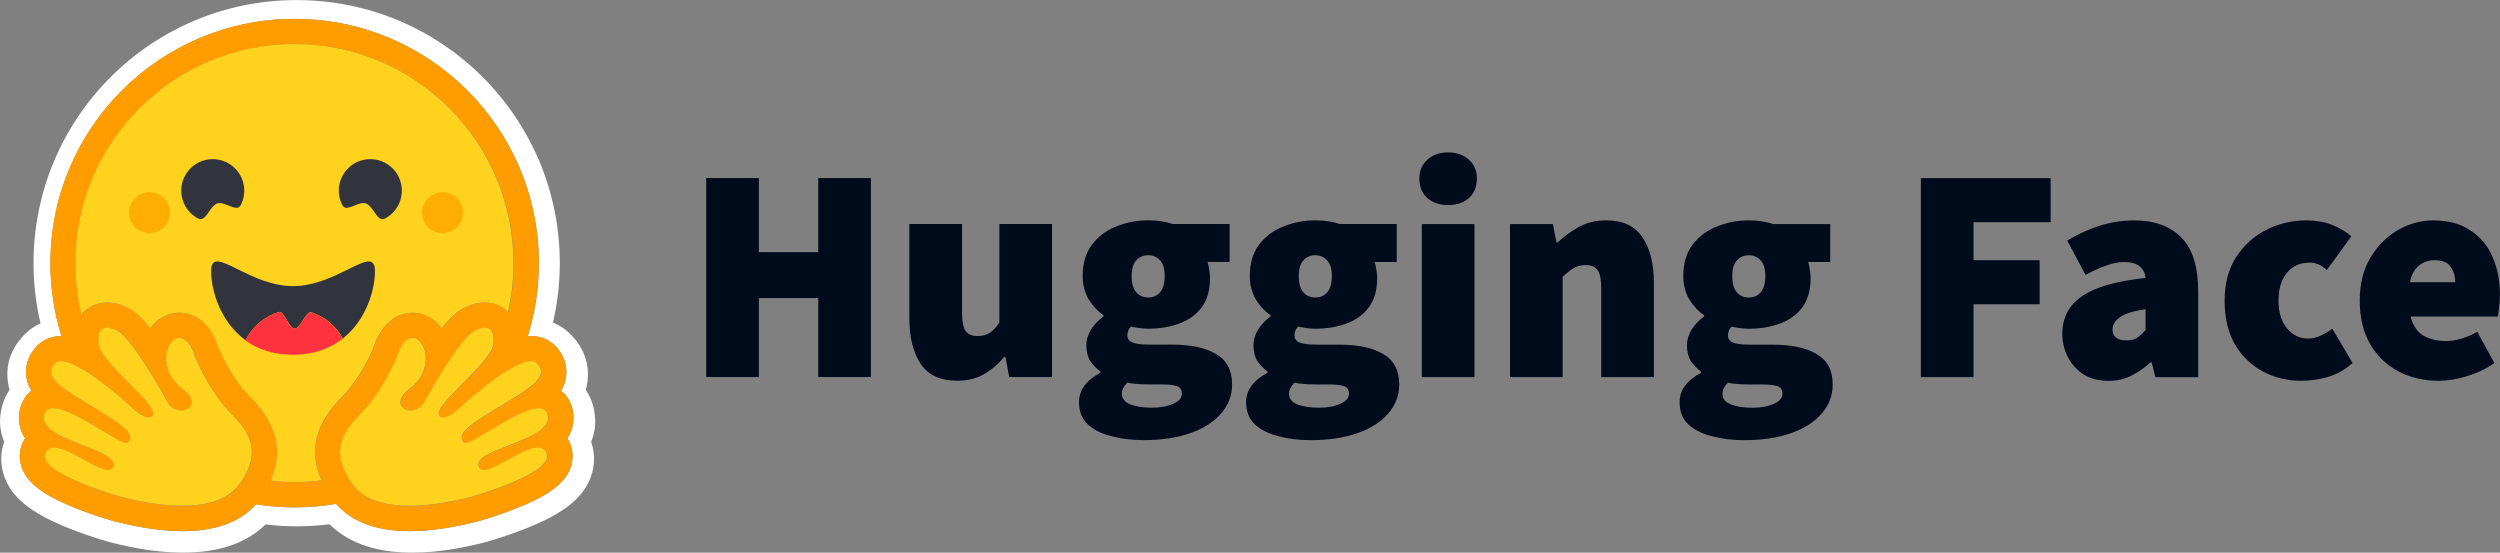
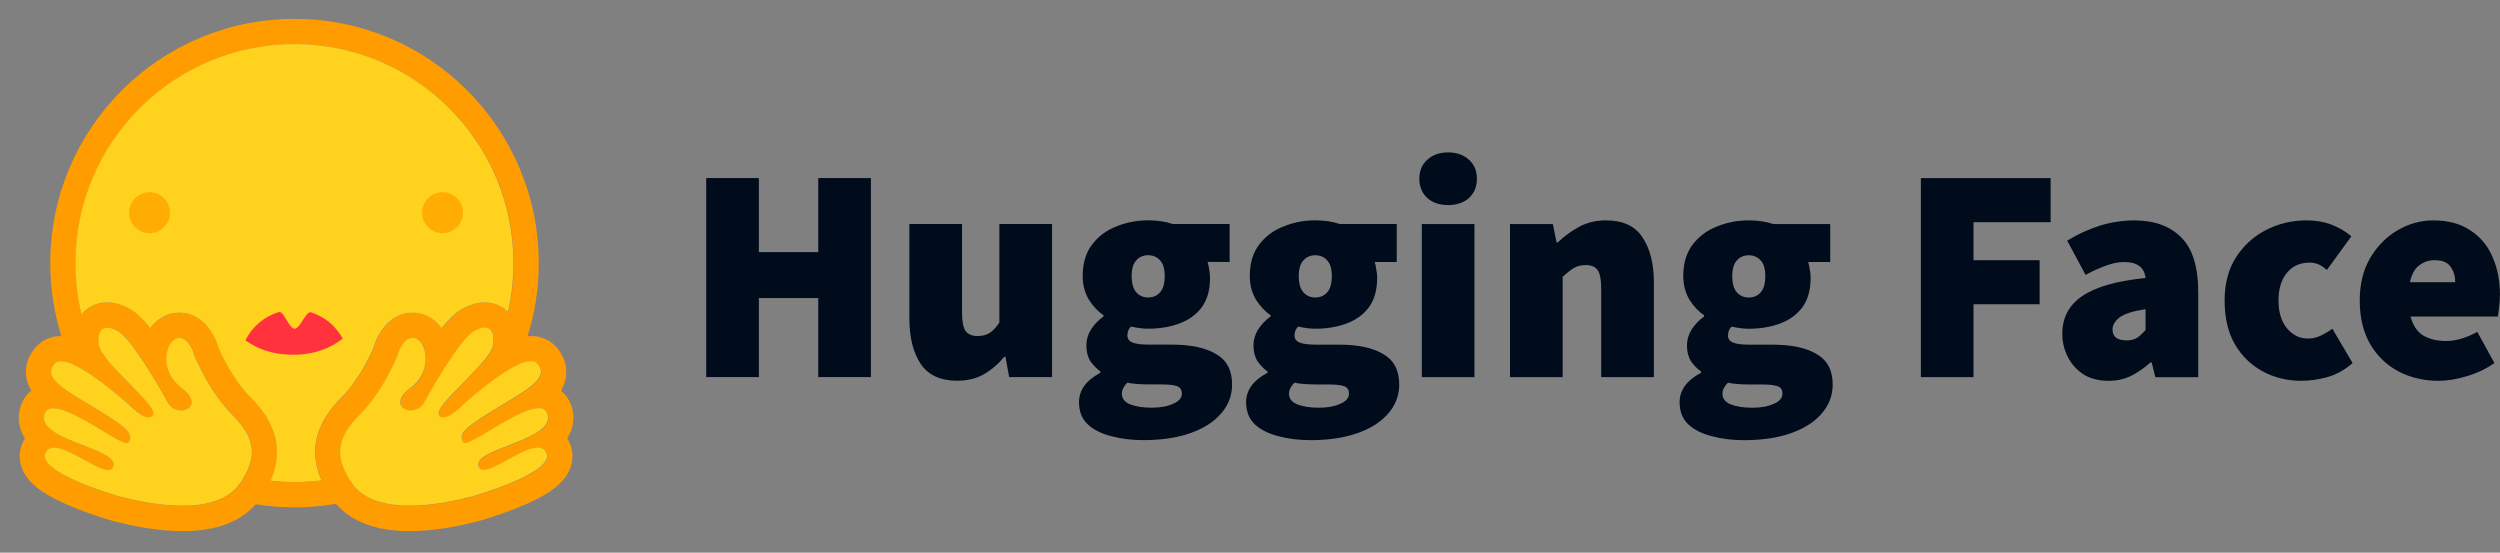
<svg xmlns="http://www.w3.org/2000/svg" viewBox="0.03 0.03 865.07 191.25">
  <rect x="0.03" y="0.03" width="865.07" height="191.25" fill="#808080" stroke="none" />
  <path fill="#000b1b" d="M244.4 130.5V61.64h18.22v25.64h20.55V61.64h18.22v68.86h-18.22v-27.33h-20.55v27.33zm86.82 1.271c-5.791 0-9.993-1.942-12.61-5.826-2.613-3.955-3.919-9.216-3.919-15.78v-32.63h18.22v30.3c0 3.39.424 5.649 1.271 6.779.918 1.13 2.26 1.695 4.026 1.695 1.694 0 3.107-.353 4.237-1.059s2.26-1.907 3.39-3.602v-34.11h18.22v52.96h-14.83l-1.271-6.991h-.424c-2.118 2.542-4.484 4.555-7.097 6.038-2.542 1.483-5.614 2.224-9.216 2.224zm64.42 20.55c-4.025 0-7.733-.459-11.12-1.377-3.389-.848-6.108-2.225-8.156-4.132-1.978-1.906-2.966-4.449-2.966-7.627 0-4.166 2.471-7.556 7.415-10.17v-.424c-1.354-1.001-2.535-2.218-3.496-3.601-.918-1.483-1.377-3.32-1.377-5.509 0-1.836.53-3.637 1.589-5.402 1.13-1.766 2.578-3.284 4.343-4.555v-.424c-1.907-1.271-3.601-3.072-5.084-5.403-1.413-2.401-2.119-5.12-2.119-8.156 0-4.379 1.059-7.98 3.178-10.8 2.189-2.896 5.014-5.014 8.474-6.356 3.461-1.412 7.133-2.119 11.02-2.119 3.107 0 5.932.424 8.474 1.272h19.7v13.14h-7.627c.211.636.388 1.448.529 2.436.212.989.318 2.013.318 3.072 0 4.167-.953 7.557-2.86 10.17-1.907 2.542-4.484 4.414-7.733 5.614-3.249 1.201-6.85 1.801-10.8 1.801-1.765 0-3.743-.247-5.932-.742-.848.777-1.271 1.801-1.271 3.072 0 1.13.565 1.942 1.695 2.437 1.2.494 3.107.741 5.72.741h7.945c6.638 0 11.76 1.095 15.36 3.284 3.672 2.119 5.508 5.614 5.508 10.49 0 3.814-1.271 7.168-3.813 10.06-2.472 2.895-6.003 5.155-10.59 6.779-4.59 1.625-10.03 2.437-16.31 2.437zm1.695-49.36c1.695 0 3.072-.6 4.131-1.801 1.06-1.2 1.589-3.072 1.589-5.614 0-2.472-.529-4.273-1.589-5.403-1.059-1.2-2.436-1.8-4.131-1.8s-3.072.6-4.131 1.8c-1.06 1.13-1.589 2.931-1.589 5.403 0 2.542.529 4.414 1.589 5.614 1.059 1.201 2.436 1.801 4.131 1.801zm1.271 38.14c2.966 0 5.438-.459 7.415-1.377 1.978-.848 2.966-2.013 2.966-3.496 0-1.412-.635-2.295-1.906-2.648-1.201-.353-2.931-.53-5.191-.53h-4.131c-2.119 0-3.743-.07-4.873-.212-1.059-.07-1.977-.211-2.754-.423-1.271 1.271-1.907 2.542-1.907 3.813 0 1.695.953 2.931 2.86 3.708 1.978.777 4.485 1.165 7.521 1.165zm54.86 11.23c-4.026 0-7.733-.459-11.12-1.377-3.39-.848-6.109-2.225-8.157-4.132-1.977-1.906-2.966-4.449-2.966-7.627 0-4.166 2.472-7.556 7.415-10.17v-.424c-1.354-1.001-2.535-2.218-3.495-3.601-.919-1.483-1.378-3.32-1.378-5.509 0-1.836.53-3.637 1.589-5.402 1.13-1.766 2.578-3.284 4.344-4.555v-.424c-1.907-1.271-3.602-3.072-5.085-5.403-1.413-2.401-2.119-5.12-2.119-8.156 0-4.379 1.06-7.98 3.178-10.8 2.189-2.896 5.014-5.014 8.475-6.356 3.46-1.412 7.132-2.119 11.02-2.119 3.108 0 5.933.424 8.475 1.272h19.7v13.14h-7.627c.212.636.388 1.448.53 2.436.211.989.317 2.013.317 3.072 0 4.167-.953 7.557-2.86 10.17-1.906 2.542-4.484 4.414-7.733 5.614-3.248 1.201-6.85 1.801-10.8 1.801-1.765 0-3.742-.247-5.932-.742-.847.777-1.271 1.801-1.271 3.072 0 1.13.565 1.942 1.695 2.437 1.201.494 3.107.741 5.72.741h7.945c6.638 0 11.76 1.095 15.36 3.284 3.672 2.119 5.508 5.614 5.508 10.49 0 3.814-1.271 7.168-3.813 10.06-2.472 2.895-6.003 5.155-10.59 6.779-4.59 1.625-10.03 2.437-16.31 2.437zm1.694-49.36c1.695 0 3.072-.6 4.132-1.801 1.059-1.2 1.589-3.072 1.589-5.614 0-2.472-.53-4.273-1.589-5.403-1.06-1.2-2.437-1.8-4.132-1.8-1.694 0-3.072.6-4.131 1.8-1.059 1.13-1.589 2.931-1.589 5.403 0 2.542.53 4.414 1.589 5.614 1.059 1.201 2.437 1.801 4.131 1.801zm1.272 38.14c2.966 0 5.437-.459 7.415-1.377 1.977-.848 2.966-2.013 2.966-3.496 0-1.412-.636-2.295-1.907-2.648-1.2-.353-2.931-.53-5.191-.53h-4.131c-2.118 0-3.743-.07-4.873-.212-1.059-.07-1.977-.211-2.754-.423-1.271 1.271-1.907 2.542-1.907 3.813 0 1.695.954 2.931 2.861 3.708 1.977.777 4.484 1.165 7.521 1.165zm35.58-10.59v-52.96h18.22v52.96zm9.11-59.53c-2.966 0-5.368-.812-7.204-2.436-1.836-1.695-2.754-3.92-2.754-6.674s.918-4.944 2.754-6.568c1.836-1.695 4.238-2.542 7.204-2.542s5.367.847 7.203 2.542c1.836 1.624 2.754 3.814 2.754 6.568s-.918 4.979-2.754 6.674c-1.836 1.624-4.237 2.436-7.203 2.436zm21.41 59.53v-52.96h14.83l1.271 6.355h.424c2.118-2.048 4.52-3.813 7.203-5.296 2.754-1.554 5.932-2.331 9.534-2.331 5.861 0 10.06 1.978 12.61 5.933 2.613 3.884 3.919 9.11 3.919 15.68v32.63h-18.22v-30.3c0-3.39-.424-5.65-1.271-6.78-.848-1.13-2.189-1.695-4.026-1.695-1.694 0-3.107.353-4.237 1.06-1.13.706-2.401 1.695-3.813 2.966v34.74zm80.93 21.82c-4.025 0-7.733-.459-11.12-1.377-3.389-.848-6.108-2.225-8.156-4.132-1.978-1.906-2.966-4.449-2.966-7.627 0-4.166 2.471-7.556 7.415-10.17v-.424c-1.354-1.001-2.535-2.218-3.496-3.601-.918-1.483-1.377-3.32-1.377-5.509 0-1.836.53-3.637 1.589-5.402 1.13-1.766 2.578-3.284 4.343-4.555v-.424c-1.907-1.271-3.602-3.072-5.085-5.403-1.412-2.401-2.118-5.12-2.118-8.156 0-4.379 1.059-7.98 3.178-10.8 2.189-2.896 5.014-5.014 8.474-6.356 3.461-1.412 7.133-2.119 11.02-2.119 3.107 0 5.932.424 8.474 1.272h19.7v13.14h-7.627c.212.636.389 1.448.53 2.436.212.989.318 2.013.318 3.072 0 4.167-.953 7.557-2.86 10.17-1.907 2.542-4.485 4.414-7.733 5.614-3.249 1.201-6.85 1.801-10.8 1.801-1.766 0-3.743-.247-5.932-.742-.848.777-1.271 1.801-1.271 3.072 0 1.13.565 1.942 1.695 2.437 1.2.494 3.107.741 5.72.741h7.945c6.638 0 11.76 1.095 15.36 3.284 3.672 2.119 5.508 5.614 5.508 10.49 0 3.814-1.271 7.168-3.814 10.06-2.471 2.895-6.002 5.155-10.59 6.779-4.59 1.625-10.03 2.437-16.31 2.437zm1.695-49.36c1.695 0 3.072-.6 4.131-1.801 1.06-1.2 1.589-3.072 1.589-5.614 0-2.472-.529-4.273-1.589-5.403-1.059-1.2-2.436-1.8-4.131-1.8s-3.072.6-4.131 1.8c-1.06 1.13-1.589 2.931-1.589 5.403 0 2.542.529 4.414 1.589 5.614 1.059 1.201 2.436 1.801 4.131 1.801zm1.271 38.14c2.966 0 5.438-.459 7.415-1.377 1.978-.848 2.966-2.013 2.966-3.496 0-1.412-.635-2.295-1.906-2.648-1.201-.353-2.931-.53-5.191-.53h-4.131c-2.119 0-3.743-.07-4.873-.212-1.059-.07-1.978-.211-2.754-.423-1.272 1.271-1.907 2.542-1.907 3.813 0 1.695.953 2.931 2.86 3.708 1.977.777 4.484 1.165 7.521 1.165zm58.27-10.59v-68.86h44.91v15.25h-26.69v13.14h22.88v15.25h-22.88v25.21zm64.84 1.271c-3.319 0-6.179-.741-8.58-2.224-2.292-1.512-4.154-3.592-5.402-6.038-1.272-2.472-1.907-5.156-1.907-8.051 0-5.509 2.26-9.816 6.779-12.92 4.52-3.178 11.86-5.296 22.03-6.356-.424-3.672-2.896-5.508-7.415-5.508-1.907 0-3.92.388-6.038 1.165-2.119.706-4.555 1.801-7.31 3.284l-6.355-11.86c3.743-2.26 7.521-3.99 11.33-5.191 3.877-1.199 7.912-1.806 11.97-1.801 6.921 0 12.32 1.978 16.21 5.933 3.884 3.884 5.826 10.17 5.826 18.86v29.45h-14.83l-1.271-5.085h-.424c-2.119 1.907-4.379 3.461-6.78 4.661-2.33 1.13-4.943 1.695-7.839 1.695zm6.356-13.98c1.483 0 2.719-.318 3.708-.953.988-.706 1.942-1.589 2.86-2.648v-7.204c-4.308.636-7.309 1.589-9.004 2.86-1.624 1.272-2.437 2.649-2.437 4.132 0 2.542 1.625 3.813 4.873 3.813zm60.61 13.98c-5.014 0-9.534-1.095-13.56-3.284s-7.239-5.332-9.64-9.428c-2.331-4.166-3.496-9.18-3.496-15.04 0-5.861 1.307-10.84 3.92-14.94 2.683-4.167 6.179-7.344 10.49-9.534 4.307-2.189 8.968-3.284 13.98-3.284 3.178 0 6.039.495 8.581 1.483 2.613.989 4.908 2.331 6.885 4.026l-8.474 11.65c-1.13-.988-2.154-1.659-3.072-2.012-.912-.353-1.882-.532-2.86-.53-3.39 0-6.038 1.2-7.945 3.602-1.907 2.33-2.86 5.508-2.86 9.533 0 4.026.989 7.239 2.966 9.64 1.977 2.33 4.378 3.496 7.203 3.496 1.483 0 2.931-.318 4.343-.954 1.448-.685 2.831-1.501 4.132-2.436l6.991 11.86c-2.613 2.331-5.508 3.955-8.686 4.873-3.178.847-6.144 1.271-8.898 1.271zm47.39 0c-5.156 0-9.817-1.095-13.98-3.284-4.096-2.189-7.345-5.332-9.746-9.428-2.401-4.166-3.601-9.18-3.601-15.04 0-5.72 1.2-10.63 3.601-14.72 2.472-4.167 5.65-7.38 9.534-9.64s7.98-3.39 12.29-3.39c5.226 0 9.534 1.166 12.92 3.496 3.461 2.26 6.003 5.332 7.627 9.216 1.695 3.884 2.543 8.192 2.543 12.92 0 1.553-.106 3.072-.318 4.555-.141 1.412-.283 2.436-.424 3.072h-30.19c.847 3.178 2.366 5.402 4.555 6.673 2.189 1.201 4.767 1.801 7.733 1.801 3.39 0 6.991-1.059 10.8-3.178l5.932 10.8c-2.825 1.977-6.003 3.496-9.534 4.555s-6.779 1.589-9.745 1.589zm-9.958-34.11h15.68c0-2.048-.53-3.813-1.589-5.296-.989-1.554-2.86-2.331-5.614-2.331-1.978 0-3.743.601-5.297 1.801-1.554 1.201-2.613 3.143-3.178 5.826z" />
-   <path fill="#fff" d="M205.3 140.6c-.537-2.027-1.407-3.95-2.574-5.692.25-.918.44-1.85.568-2.791.828-5.976-1.243-11.45-5.148-15.68-2.115-2.312-4.382-3.838-6.783-4.775 1.576-6.743 2.374-13.64 2.378-20.57 0-3.162-.179-6.26-.479-9.312-.157-1.524-.346-3.045-.567-4.561-.688-4.473-1.708-8.889-3.052-13.21-.881-2.839-1.9-5.634-3.053-8.374-1.729-4.058-3.748-7.986-6.041-11.75-1.505-2.506-3.143-4.93-4.908-7.261-.865-1.177-1.766-2.326-2.704-3.446-2.778-3.377-5.796-6.547-9.033-9.487-1.074-.988-2.179-1.942-3.314-2.861-1.117-.932-2.259-1.834-3.424-2.705-2.345-1.745-4.769-3.383-7.263-4.907-13.78-8.37-29.94-13.17-47.22-13.17-50.29 0-91.05 40.76-91.05 91.05-.001 7.012.811 14 2.421 20.82-2.16.938-4.231 2.399-6.15 4.514-3.904 4.231-5.976 9.683-5.147 15.66.125.95.315 1.89.567 2.814-1.166 1.743-2.036 3.667-2.574 5.694-1.2 4.561-.805 8.674.72 12.28-1.657 4.711-1.243 9.727.916 14.09 1.57 3.185 3.817 5.648 6.586 7.851 3.293 2.617 7.415 4.842 12.39 6.975 5.932 2.53 13.17 4.907 16.46 5.779 8.506 2.203 16.66 3.599 24.93 3.666 11.78.11 21.92-2.66 29.18-9.747 3.567.437 7.157.656 10.75.655 3.797-.008 7.59-.248 11.36-.716 7.244 7.132 17.42 9.927 29.24 9.814 8.265-.065 16.42-1.461 24.9-3.667 3.315-.872 10.55-3.249 16.49-5.778 4.973-2.138 9.094-4.362 12.41-6.976 2.748-2.202 4.993-4.666 6.564-7.851 2.181-4.361 2.574-9.377.938-14.09 1.511-3.603 1.903-7.725.704-12.28zm-8.439 11.97c1.671 3.171 1.778 6.754.303 10.09-2.236 5.058-7.79 9.041-18.58 13.32-6.707 2.661-12.85 4.361-12.9 4.377-8.872 2.301-16.9 3.469-23.84 3.469-11.5 0-20.06-3.173-25.49-9.441-9.179 1.563-18.55 1.616-27.75.157-5.434 6.164-13.94 9.284-25.35 9.284-6.947 0-14.97-1.168-23.84-3.469-.055-.016-6.194-1.716-12.9-4.377-10.79-4.277-16.34-8.258-18.58-13.32-1.475-3.337-1.368-6.92.303-10.09.155-.294.32-.582.497-.859-1.002-1.504-1.673-3.204-1.971-4.986-.298-1.782-.215-3.608.243-5.356.664-2.522 2.036-4.62 3.898-6.127-.897-1.474-1.485-3.114-1.73-4.822-.536-3.714.696-7.423 3.47-10.45 2.159-2.353 5.212-3.648 8.593-3.648h.09c-2.549-8.169-3.841-16.68-3.833-25.24 0-46.67 37.84-84.51 84.51-84.51 46.68 0 84.51 37.84 84.51 84.51.006 8.58-1.295 17.11-3.859 25.3.408-.04.808-.061 1.2-.061 3.38 0 6.434 1.294 8.593 3.647 2.772 3.021 4.007 6.733 3.47 10.45-.245 1.708-.833 3.349-1.73 4.823 1.862 1.506 3.234 3.604 3.898 6.127.457 1.748.54 3.573.242 5.356-.298 1.782-.969 3.481-1.97 4.986.177.274.344.562.497.856z" />
  <path fill="#ff9d00" d="M196.3 151.7c1.001-1.505 1.672-3.204 1.97-4.986.298-1.783.215-3.608-.242-5.356-.664-2.522-2.036-4.62-3.898-6.127.896-1.474 1.485-3.114 1.73-4.822.536-3.714-.696-7.423-3.47-10.45-2.159-2.353-5.213-3.648-8.593-3.648-.393 0-.792.02-1.2.061 2.561-8.188 3.86-16.72 3.852-25.3 0-46.67-37.84-84.51-84.51-84.51s-84.51 37.83-84.51 84.51c-.008 8.557 1.284 17.07 3.833 25.24h-.09c-3.38 0-6.433 1.295-8.592 3.648-2.772 3.021-4.006 6.732-3.47 10.45.245 1.708.833 3.348 1.73 4.822-1.862 1.507-3.234 3.605-3.897 6.128-.458 1.748-.54 3.574-.242 5.357.298 1.782.97 3.482 1.972 4.986-.179.277-.343.565-.497.859-1.67 3.171-1.778 6.754-.303 10.09 2.235 5.057 7.79 9.042 18.58 13.32 6.707 2.661 12.85 4.361 12.9 4.377 8.872 2.301 16.9 3.47 23.84 3.47 11.41 0 19.92-3.12 25.35-9.285 9.196 1.459 18.57 1.406 27.75-.157 5.427 6.268 13.99 9.442 25.49 9.442 6.946 0 14.97-1.169 23.84-3.47.054-.016 6.194-1.716 12.9-4.377 10.79-4.276 16.34-8.261 18.58-13.32 1.475-3.337 1.368-6.92-.303-10.09-.153-.297-.321-.584-.498-.859zM84.7 164.88c-.468.819-.969 1.618-1.503 2.395-1.405 2.057-3.253 3.628-5.397 4.797-4.101 2.235-9.29 3.017-14.56 3.017-8.328 0-16.87-1.949-21.65-3.191-.235-.061-29.33-8.28-25.65-15.28.62-1.176 1.641-1.646 2.925-1.646 5.187 0 14.63 7.724 18.69 7.724.906 0 1.546-.387 1.807-1.328 1.73-6.205-26.29-8.813-23.93-17.8.417-1.59 1.546-2.235 3.135-2.235 6.857-.001 22.25 12.06 25.47 12.06.247 0 .424-.072.52-.224l.042-.069c1.51-2.495.644-4.309-9.708-10.65l-.994-.605c-11.39-6.895-19.39-11.04-14.84-15.99.523-.572 1.264-.825 2.165-.825 1.069 0 2.362.358 3.786.957 6.016 2.537 14.35 9.456 17.84 12.47 1.027.894 1.632 1.44 1.632 1.44s4.41 4.586 7.077 4.586c.614 0 1.134-.241 1.487-.84 1.892-3.188-17.56-17.93-18.66-24.01-.743-4.122.522-6.209 2.863-6.209 1.112 0 2.47.473 3.969 1.424 4.65 2.952 13.63 18.38 16.92 24.38 1.102 2.012 2.983 2.862 4.678 2.862 3.363 0 5.992-3.343.308-7.591-8.543-6.393-5.545-16.84-1.468-17.48.174-.027.35-.041.525-.042 3.708 0 5.344 6.39 5.344 6.39s4.793 12.04 13.03 20.27c7.473 7.469 8.516 13.6 4.163 21.24zm26.63 1.41-.427.051-.729.084c-.383.039-.766.077-1.151.113l-.376.034-.342.029-.487.039c-.179.013-.358.027-.537.038l-.536.036-.118.007-.422.025-.179.009-.5.025-.581.024-.528.018-.352.01h-.178c-.11 0-.219.006-.329.007h-.175c-.11 0-.219 0-.329.006l-.447.005h-.626c-.491 0-.98-.005-1.469-.014l-.396-.009c-.112 0-.225-.006-.337-.009l-.419-.013-.522-.02-.469-.02-.122-.005-.447-.024c-.124-.007-.248-.013-.371-.021l-.289-.017c-.363-.023-.726-.049-1.089-.077l-.38-.03-.48-.041-.561-.052c-.313-.029-.626-.061-.939-.096h-.015c4.57-10.2 2.259-19.72-6.976-28.94-6.056-6.048-10.09-14.98-10.92-16.94-1.692-5.805-6.171-12.26-13.61-12.26-.629.001-1.256.051-1.877.149-3.259.512-6.107 2.388-8.139 5.21-2.195-2.731-4.33-4.902-6.26-6.129-2.91-1.844-5.813-2.78-8.643-2.78-3.53 0-6.687 1.45-8.887 4.08l-.055.067-.124-.521-.005-.022c-.418-1.79-.77-3.596-1.054-5.412 0-.013 0-.025-.006-.037l-.062-.411c-.034-.222-.066-.445-.098-.667-.026-.185-.052-.37-.076-.554s-.05-.369-.072-.554c-.024-.186-.046-.371-.068-.556-.021-.176-.041-.352-.061-.528l-.006-.045c-.09-.812-.168-1.625-.232-2.439l-.035-.471c-.01-.129-.019-.259-.027-.39 0-.03-.004-.061-.006-.089l-.033-.522c-.012-.189-.021-.378-.031-.567-.01-.188-.02-.377-.028-.567l-.02-.495-.006-.15-.015-.458-.011-.388c0-.155-.007-.311-.01-.466l-.008-.489c-.002-.163 0-.325-.004-.488-.005-.164 0-.327 0-.491 0-41.85 33.93-75.78 75.79-75.78 41.86 0 75.79 33.93 75.79 75.78v.979c0 .163-.004.327-.008.489 0 .136-.005.269-.009.405 0 .121-.005.241-.01.358 0 .153-.009.305-.014.458v.013c-.013.332-.027.664-.041.996l-.006.11-.026.496-.024.393c-.056.931-.129 1.862-.218 2.791v.013c-.016.174-.034.349-.053.523-.044.405-.089.81-.134 1.215l-.051.407-.063.478c-.022.175-.046.349-.071.523-.027.195-.056.389-.084.583l-.07.458-.082.52c-.028.173-.056.345-.089.518-.034.172-.06.344-.09.517-.06.344-.122.687-.189 1.03-.133.683-.272 1.364-.419 2.044-.037.169-.075.339-.114.508-2.133-2.073-4.957-3.202-8.073-3.202-2.827 0-5.733.935-8.642 2.78-1.931 1.226-4.064 3.398-6.261 6.129-2.035-2.823-4.883-4.698-8.138-5.211-.621-.097-1.249-.147-1.878-.148-7.439 0-11.92 6.453-13.61 12.26-.839 1.961-4.869 10.89-10.93 16.95-9.228 9.198-11.56 18.68-7.058 28.83zm78.24-20.41-.03.089c-.021.057-.042.114-.065.17-.036.085-.074.168-.114.251-.097.198-.207.39-.328.574-.167.249-.35.487-.549.711-.046.052-.09.103-.142.154-.07.077-.145.152-.219.227-1.347 1.335-3.399 2.504-5.719 3.578-.263.119-.529.238-.799.357l-.268.119c-.179.079-.357.158-.545.235-.183.078-.367.155-.551.231l-.558.231c-1.305.537-2.642 1.048-3.947 1.554l-.557.216-.552.216c-.366.143-.728.286-1.085.429l-.531.214-.521.214-.257.107c-.17.072-.338.142-.504.214-3.838 1.646-6.598 3.321-6.018 5.4.016.059.034.115.054.169.052.154.123.3.211.436.052.082.112.159.179.229.682.708 1.923.596 3.488.034.127-.046.257-.095.388-.147.09-.034.179-.07.269-.106l.135-.057c.358-.152.737-.321 1.125-.506.097-.045.195-.089.293-.141 1.913-.935 4.082-2.196 6.234-3.343.33-.179.661-.35.99-.52.538-.279 1.081-.548 1.629-.805 2.038-.958 3.953-1.638 5.494-1.638.722 0 1.361.148 1.892.488l.089.059c.269.19.503.423.694.691.044.063.09.128.129.195.042.069.082.14.12.212.761 1.444.124 2.941-1.366 4.408-1.431 1.408-3.657 2.789-6.188 4.068-.187.095-.376.19-.566.282-7.531 3.698-17.39 6.483-17.53 6.518-2.628.681-6.386 1.576-10.62 2.245l-.627.097-.102.015c-.96.144-1.923.271-2.888.381l-.089.009c-1.755.2-3.555.345-5.358.406h-.027c-.648.024-1.295.035-1.943.035h-.746c-.988-.014-1.975-.058-2.96-.134-.023 0-.047 0-.071-.005-.352-.027-.705-.06-1.056-.099-.604-.065-1.207-.145-1.808-.239-.234-.039-.484-.08-.725-.122-.11-.02-.219-.04-.328-.062l-.026-.005c-.347-.066-.692-.139-1.036-.218-.199-.045-.399-.09-.596-.143l-.118-.031c-.098-.024-.194-.05-.29-.076l-.053-.014-.309-.089c-.112-.032-.223-.065-.335-.098l-.04-.012-.291-.089c-.11-.034-.219-.07-.328-.105-.09-.03-.179-.061-.269-.09l-.197-.069c-.19-.066-.378-.136-.566-.208l-.178-.069-.147-.059c-.283-.114-.565-.233-.844-.358l-.186-.089-.031-.014c-.066-.031-.131-.062-.197-.09-.129-.062-.257-.126-.384-.191l-.038-.019-.184-.097c-.327-.17-.648-.352-.962-.546l-.172-.105c-.089-.054-.17-.109-.255-.164l-.224-.149c-.081-.054-.162-.109-.241-.166l-.144-.102c-.152-.109-.301-.22-.448-.335-.078-.06-.155-.122-.232-.179-.171-.137-.338-.278-.503-.423l-.007-.006c-.161-.139-.318-.283-.471-.43l-.008-.01c-.08-.076-.158-.152-.236-.231-.077-.079-.155-.157-.23-.236-.076-.08-.152-.161-.226-.244-.072-.078-.142-.157-.212-.237l-.024-.027c-.361-.419-.699-.858-1.012-1.315l-.124-.183c-.082-.121-.163-.243-.243-.365l-.236-.363c-.116-.177-.229-.356-.339-.536-.079-.128-.157-.256-.234-.385-.065-.11-.13-.219-.192-.327-.035-.059-.068-.119-.101-.179-.033-.062-.072-.125-.107-.188l-.056-.099c-.019-.033-.025-.043-.035-.065-.068-.119-.134-.24-.198-.363-.029-.053-.058-.107-.089-.16l-.09-.172-.089-.171-.172-.347c-.028-.057-.055-.114-.082-.171-.059-.123-.115-.244-.171-.365-.022-.049-.045-.098-.065-.147-.077-.167-.15-.336-.219-.507-.047-.113-.09-.225-.136-.337-.129-.33-.25-.663-.361-1-.033-.1-.066-.199-.095-.299-.072-.227-.137-.456-.195-.687-.071-.269-.134-.541-.187-.814-.034-.161-.064-.323-.089-.486-.027-.161-.05-.322-.069-.482-.041-.319-.07-.639-.087-.96 0-.053-.005-.107-.006-.16-.005-.106-.008-.212-.009-.318-.056-4.272 2.107-8.381 6.73-13 8.234-8.227 13.03-20.27 13.03-20.27s.129-.505.398-1.231c.09-.241.184-.481.283-.718.113-.268.234-.533.364-.793l.038-.076c.167-.332.348-.655.545-.97.045-.073.089-.146.141-.218.146-.218.301-.429.464-.634.126-.157.26-.309.401-.453.478-.492 1.023-.894 1.64-1.109l.078-.025c.052-.017.103-.033.156-.048.062-.016.124-.031.186-.044l.028-.005c.131-.026.262-.044.395-.053h.012c.069 0 .138-.007.209-.007.177.001.353.015.528.042.742.117 1.449.559 2.057 1.241l.082.096c.198.232.378.48.538.74.12.193.233.396.34.609.043.09.084.172.125.26.02.045.04.089.059.135.04.089.077.179.114.273.209.536.371 1.089.485 1.653.121.609.191 1.227.211 1.848.007.273.007.549 0 .829-.005.106-.01.213-.018.32-.082 1.189-.341 2.359-.769 3.472-.043.11-.09.222-.134.334-.215.514-.465 1.012-.747 1.492-.161.274-.335.546-.521.816l-.114.162c-.441.616-.933 1.194-1.471 1.728-.53.531-1.098 1.022-1.699 1.471-.603.445-1.168.939-1.69 1.476-1.503 1.578-1.853 2.969-1.515 4.024.04.119.087.236.141.349.125.245.287.47.481.666l.053.053c.055.053.113.104.172.153l.06.049c.146.112.3.212.461.299.046.025.089.05.142.074.221.11.452.198.69.265l.066.017.089.024.078.019.083.018.083.017.079.013c.059.011.119.02.178.028l.058.008.103.011.064.006.106.008h.061l.11.005h.347l.099-.005.114-.007.139-.013.13-.016c.029 0 .059-.008.089-.013.458-.067.904-.196 1.326-.384.09-.038.179-.08.261-.124.176-.088.347-.187.511-.296.229-.15.445-.319.648-.503l.141-.134c.022-.022.045-.043.066-.066.138-.138.268-.284.389-.437.214-.27.404-.557.569-.859 1.957-3.558 4.008-7.064 6.151-10.51l.294-.471.297-.472c.149-.238.298-.474.447-.707l.151-.235.301-.469c.404-.625.809-1.243 1.217-1.855l.305-.456c.612-.906 1.223-1.788 1.827-2.627l.302-.414c.657-.908 1.342-1.795 2.053-2.661l.283-.338c.046-.057.089-.112.14-.167l.277-.321c.046-.053.09-.105.138-.156l.268-.303.135-.146c.13-.141.262-.28.396-.418.09-.089.173-.179.26-.262.507-.519 1.066-.984 1.669-1.387l.139-.089.141-.09c.09-.056.181-.11.274-.161 2.364-1.341 4.322-1.44 5.448-.314.683.683 1.06 1.814 1.04 3.387 0 .07 0 .139-.006.211v.078c0 .071-.006.144-.011.217 0 .089-.011.179-.02.268-.009.09-.013.158-.022.237 0 .023-.005.046-.008.069-.007.07-.016.141-.025.211 0 .022 0 .043-.009.065-.01.095-.024.19-.041.284-.011.087-.025.174-.042.261-.007.05-.017.099-.025.149-.026.142-.06.283-.101.421-.077.258-.171.511-.282.757-.048.107-.099.214-.151.319-.108.217-.23.439-.364.669-.067.113-.136.23-.21.347l-.112.178c-.114.179-.233.36-.357.543s-.257.37-.4.559c-.185.252-.38.509-.586.769l-.156.197c-.441.549-.893 1.089-1.355 1.62l-.367.415-.187.21c-.255.285-.511.568-.769.849l-.198.214c-.131.142-.268.286-.399.429-.134.145-.27.289-.406.433l-.412.434-.417.435c-.139.145-.279.292-.42.437l-.849.875c-4.055 4.159-8.328 8.304-9.774 10.89-.096.169-.183.342-.262.519-.205.47-.291.872-.233 1.197.019.107.057.21.112.303.082.141.181.271.295.387.053.052.108.101.168.145.297.212.657.321 1.022.31h.114l.117-.008.118-.014.097-.014c.013-.001.026-.004.039-.007l.089-.017.024-.006.098-.021.14-.036.125-.037c.082-.025.164-.053.248-.084.181-.064.358-.138.531-.221.044-.021.089-.041.132-.064l.133-.066c.174-.088.347-.183.521-.286.139-.082.277-.166.415-.255l.134-.089c.044-.028.089-.057.133-.09l.133-.089.07-.049.192-.134c.179-.124.346-.251.516-.38l.015-.011.268-.208c.367-.29.716-.582 1.031-.857l.21-.185.02-.018.109-.097c.258-.231.488-.447.68-.626l.078-.076.189-.179.113-.11.039-.04.011-.011c.096-.096.096-.096.192-.193l.008-.008.036-.032c.011-.012.026-.024.043-.039l.014-.013.038-.034.203-.179.114-.103c.056-.048.117-.103.179-.162l.137-.12c.024-.02.048-.043.073-.065l.143-.125.211-.184.111-.097c.435-.379.965-.836 1.572-1.351l.249-.21.412-.345.42-.352c.55-.456 1.142-.941 1.768-1.445l.411-.33c.35-.278.71-.563 1.074-.849.146-.115.295-.23.447-.344.373-.288.748-.575 1.124-.858.858-.648 1.743-1.297 2.638-1.93l.385-.267c.268-.186.536-.371.805-.552l.243-.165c.481-.324.966-.641 1.455-.951l.243-.153.241-.15c.241-.149.482-.297.72-.44l.239-.142.479-.279c.157-.091.313-.18.469-.268l.094-.053.372-.203c.154-.084.309-.165.462-.244l.23-.118.222-.113c.508-.255 1.025-.491 1.551-.707.072-.03.143-.059.214-.09.141-.059.281-.113.42-.161.139-.047.276-.096.411-.144.123-.041.242-.079.358-.115l.039-.012c.062-.019.124-.037.186-.053l.018-.005c.126-.036.252-.069.379-.099h.01c.187-.045.369-.083.547-.113.061-.01.121-.02.179-.028.173-.026.347-.044.521-.056.11-.008.221-.011.331-.011h.084c.112 0 .22.007.327.018.049 0 .098.009.146.016h.02c.048.005.097.013.144.023s.095.017.141.028h.016c.046.01.089.023.137.036.382.103.733.297 1.024.565l.026.026.051.05.05.053c.401.422.733.905.983 1.431l.039.089c.085.2.152.407.199.619.13.591.095 1.207-.102 1.779-.085.249-.189.491-.312.723l-.082.148c-.312.523-.68 1.01-1.099 1.452l-.09.095c-.197.209-.402.412-.613.607-.067.063-.136.126-.206.189l-.106.096c-.22.195-.445.385-.673.571-.04.032-.081.064-.12.098-.159.128-.323.258-.493.388-.586.448-1.183.88-1.791 1.297-.358.245-.728.492-1.11.743-.712.467-1.429.924-2.153 1.372-.209.129-.419.26-.633.39-1.967 1.21-4.148 2.504-6.474 3.911l-.602.366c-.659.402-1.281.786-1.866 1.151l-.295.186-.558.358c-.221.14-.436.278-.645.414-.158.101-.312.201-.463.3l-.298.196c-.145.095-.289.19-.433.287l-.14.089c-.148.099-.292.196-.432.292l-.229.156-.269.187-.248.173c-.392.275-.779.556-1.163.842l-.134.102c-.151.114-.297.228-.438.339l-.184.147c-.31.249-.591.488-.845.716l-.124.114c-.071.065-.141.13-.207.194-.047.044-.09.089-.137.133l-.065.064c-.143.143-.282.29-.417.441l-.066.076c-.147.17-.275.333-.388.492l-.05.072c-.13.19-.245.391-.343.6l-.034.073-.021.051-.017.044-.023.061c-.007.021-.021.058-.029.09-.041.119-.071.242-.091.367l-.01.067-.008.061-.005.059v.314c0 .026 0 .053.006.08.001.016.003.032.005.048 0 .026.007.052.01.079l.019.11v.005c.007.035.014.07.023.105s.018.074.029.111c.032.113.071.225.116.334 0 .008.007.017.01.025.012.027.023.055.036.082.049.114.104.225.164.334l.063.113.066.114.069.114c.012.019.025.036.04.053l.023.024.024.022.027.021c.018.013.037.024.057.035.02.009.042.019.064.027.024.008.048.015.072.021.577.13 1.763-.348 3.338-1.18l.283-.15.479-.261.235-.13c.166-.09.337-.19.51-.289l.317-.179c2.083-1.199 4.572-2.74 7.144-4.244.24-.141.482-.281.724-.421l.486-.31c.243-.14.485-.278.728-.414 1.034-.588 2.082-1.153 3.141-1.694l.475-.241c.316-.156.629-.308.938-.456.599-.284 1.204-.553 1.815-.808l.335-.136.041-.016c1.774-.703 3.383-1.138 4.685-1.138.282-.002.563.021.841.069h.008c.09.016.171.034.253.055h.015c.12.029.238.066.352.112.091.033.179.072.264.118.373.189.692.468.93.812.02.029.039.059.057.09.088.134.164.275.226.423.037.085.071.173.103.268.032.096.06.188.089.287.212.758.191 1.56-.06 2.306z" />
-   <path fill="#ffd21e" fill-rule="evenodd" d="M177.7 91.54v-.49c0-41.85-33.92-75.78-75.78-75.78-41.85 0-75.79 33.93-75.79 75.78l-.001.164c-.001.109-.002.217 0 .326.005.163.006.326.005.489l.006.36.002.13.005.178c.002.096.005.191.005.287l.01.389.016.457.005.15.02.473v.022l.028.553v.014c.01.189.02.378.032.566.01.175.021.349.033.523l.003.031c.009.149.019.299.03.448l.003.039c.01.144.021.289.033.432l.002.028.02.25c.06.721.13 1.442.21 2.161l.005.045.06.528.069.556c.046.37.096.739.148 1.108.031.223.064.445.097.667l.005.027c.075.502.155 1.004.242 1.504.249 1.451.541 2.895.876 4.329l.005.023.032.135c.03.128.06.256.092.385l.055-.067c2.2-2.63 5.356-4.08 8.887-4.08 2.83 0 5.734.935 8.643 2.78 1.93 1.226 4.064 3.398 6.26 6.129 2.032-2.823 4.88-4.698 8.138-5.21.622-.098 1.25-.148 1.878-.149 7.437 0 11.92 6.454 13.61 12.26.835 1.962 4.865 10.89 10.94 16.94 9.235 9.227 11.55 18.75 6.976 28.94h.015c.312.034.625.066.939.095.187.018.374.036.561.052l.066.006c.137.013.275.025.413.035l.38.031c.362.028.725.053 1.09.077l.288.017.229.013.143.008.446.024.122.005.47.02.521.02.42.012.07.003c.088.003.178.007.267.007l.095.002c.59.014 1.179.021 1.769.021h.626l.448-.005c.11-.006.219-.006.329-.006h.174l.151-.003c.059-.002.119-.004.178-.004h.179l.351-.01.528-.018.582-.025c.167-.007.333-.015.5-.024l.179-.01.265-.015.157-.009.117-.007.537-.036c.179-.011.358-.025.537-.039l.486-.038.343-.029.375-.034c.385-.036.769-.074 1.151-.114.244-.027.486-.054.729-.083l.427-.051c-4.499-10.15-2.17-19.63 7.028-28.82 6.062-6.057 10.09-14.99 10.93-16.95 1.693-5.805 6.168-12.26 13.61-12.26.629.001 1.257.05 1.878.149 3.255.512 6.104 2.388 8.139 5.21 2.197-2.731 4.33-4.903 6.26-6.129 2.909-1.845 5.815-2.78 8.642-2.78 3.116 0 5.941 1.13 8.074 3.202.117-.522.23-1.044.338-1.568.066-.327.131-.655.195-.984.078-.404.152-.81.22-1.216.018-.11.037-.22.058-.331.033-.173.062-.344.089-.518l.011-.066.071-.453.07-.459.001-.005c.028-.192.057-.385.083-.578.021-.146.041-.292.06-.439l.012-.084.062-.478.051-.407c.031-.268.061-.536.09-.805.013-.107.024-.215.035-.323l.01-.087c.019-.179.036-.357.052-.536l.04-.416c.083-.922.15-1.844.202-2.768v-.006l.027-.49.005-.11.02-.465c.008-.175.015-.352.021-.531v-.013l.005-.129c.005-.11.009-.22.009-.329l.002-.045c.004-.102.008-.208.008-.313l.003-.09c.003-.105.006-.209.006-.314l.002-.089c.003-.134.006-.267.006-.401zm-94.57 75.71c6.001-8.802 5.576-15.41-2.659-23.64s-13.03-20.27-13.03-20.27-1.789-6.992-5.869-6.349c-4.08.642-7.073 11.09 1.469 17.48 8.542 6.395-1.699 10.73-4.987 4.73-3.289-6.002-12.26-21.43-16.92-24.38-4.654-2.951-7.927-1.297-6.83 4.785.545 3.019 5.613 8.171 10.35 12.98 4.804 4.885 9.265 9.42 8.312 11.02-1.893 3.188-8.56-3.745-8.56-3.745s-20.88-19-25.42-14.05c-4.189 4.563 2.271 8.442 12.23 14.42.847.509 1.719 1.033 2.612 1.573 11.39 6.896 12.28 8.715 10.66 11.32-.597.964-4.41-1.325-9.1-4.141-7.995-4.8-18.54-11.13-20.03-5.464-1.289 4.903 6.467 7.907 13.5 10.63 5.86 2.27 11.22 4.346 10.43 7.164-.817 2.921-5.246.485-10.09-2.179-5.435-2.991-11.39-6.268-13.34-2.57-3.684 6.99 25.41 15.22 25.65 15.28 9.4 2.438 33.27 7.604 41.62-4.623zm38.66 0c-6.002-8.802-5.576-15.41 2.659-23.64s13.03-20.27 13.03-20.27 1.788-6.992 5.868-6.349c4.08.642 7.074 11.09-1.469 17.48s1.699 10.73 4.988 4.73c3.288-6.002 12.26-21.43 16.91-24.38s7.928-1.297 6.831 4.785c-.545 3.019-5.613 8.172-10.35 12.99-4.803 4.884-9.264 9.419-8.311 11.02 1.892 3.188 8.565-3.749 8.565-3.749s20.88-19 25.42-14.05c4.189 4.563-2.272 8.443-12.23 14.42-.847.508-1.718 1.031-2.611 1.572-11.39 6.895-12.28 8.715-10.66 11.32.597.964 4.41-1.325 9.099-4.14 7.996-4.8 18.54-11.13 20.03-5.465 1.289 4.903-6.467 7.908-13.5 10.63-5.86 2.27-11.22 4.345-10.43 7.164.817 2.921 5.244.484 10.08-2.18 5.435-2.991 11.39-6.269 13.34-2.57 3.684 6.995-25.41 15.22-25.65 15.28-9.4 2.445-33.27 7.611-41.61-4.616z" clip-rule="evenodd" />
-   <path fill="#32343d" fill-rule="evenodd" d="M126.6 70.42c1.181.418 2.06 1.691 2.896 2.901 1.13 1.637 2.182 3.159 3.796 2.301 1.905-1.012 3.466-2.566 4.487-4.466 1.021-1.9 1.455-4.059 1.248-6.206-.154-1.605-.662-3.156-1.488-4.541-.826-1.385-1.949-2.57-3.287-3.469-1.339-.899-2.861-1.489-4.455-1.729-1.595-.24-3.223-.123-4.767.342-2.065.622-3.899 1.842-5.271 3.506-1.371 1.664-2.219 3.697-2.436 5.842-.216 2.146.209 4.308 1.221 6.212.748 1.407 2.408.744 4.16.043 1.374-.549 2.804-1.121 3.896-.736zm-51.38.001c-1.181.418-2.061 1.691-2.897 2.901-1.13 1.636-2.182 3.159-3.796 2.301-1.423-.757-2.66-1.821-3.623-3.114s-1.627-2.783-1.945-4.364c-.318-1.58-.282-3.212.106-4.776.389-1.565 1.119-3.024 2.138-4.273 1.021-1.248 2.305-2.254 3.761-2.947s3.048-1.053 4.66-1.057c1.612-.004 3.205.35 4.664 1.036 1.459.686 2.748 1.687 3.774 2.93 1.372 1.664 2.22 3.697 2.437 5.843.216 2.146-.209 4.308-1.222 6.212-.75 1.407-2.41.743-4.162.042-1.373-.549-2.803-1.121-3.895-.735zm43.43 46.75c8.143-6.416 11.13-16.89 11.13-23.34 0-5.1-3.432-3.495-8.925-.776l-.309.154c-5.043 2.497-11.76 5.821-19.12 5.821-7.369 0-14.08-3.325-19.12-5.822-5.671-2.809-9.228-4.571-9.228.624 0 6.655 3.182 17.58 11.92 23.93 1.152-2.34 2.774-4.417 4.766-6.101 1.991-1.684 4.309-2.938 6.808-3.685.872-.26 1.77 1.241 2.69 2.777.887 1.483 1.793 2.999 2.716 2.999.982 0 1.948-1.494 2.891-2.953.985-1.524 1.945-3.01 2.874-2.713 4.676 1.501 8.587 4.756 10.91 9.082z" clip-rule="evenodd" />
+   <path fill="#ffd21e" fill-rule="evenodd" d="M177.7 91.54v-.49c0-41.85-33.92-75.78-75.78-75.78-41.85 0-75.79 33.93-75.79 75.78l-.001.164c-.001.109-.002.217 0 .326.005.163.006.326.005.489l.006.36.002.13.005.178c.002.096.005.191.005.287l.01.389.016.457.005.15.02.473v.022l.028.553v.014c.01.189.02.378.032.566.01.175.021.349.033.523l.003.031c.009.149.019.299.03.448l.003.039c.01.144.021.289.033.432l.002.028.02.25c.06.721.13 1.442.21 2.161l.005.045.06.528.069.556c.046.37.096.739.148 1.108.031.223.064.445.097.667l.005.027c.075.502.155 1.004.242 1.504.249 1.451.541 2.895.876 4.329l.005.023.032.135c.03.128.06.256.092.385l.055-.067c2.2-2.63 5.356-4.08 8.887-4.08 2.83 0 5.734.935 8.643 2.78 1.93 1.226 4.064 3.398 6.26 6.129 2.032-2.823 4.88-4.698 8.138-5.21.622-.098 1.25-.148 1.878-.149 7.437 0 11.92 6.454 13.61 12.26.835 1.962 4.865 10.89 10.94 16.94 9.235 9.227 11.55 18.75 6.976 28.94h.015c.312.034.625.066.939.095.187.018.374.036.561.052l.066.006c.137.013.275.025.413.035l.38.031c.362.028.725.053 1.09.077l.288.017.229.013.143.008.446.024.122.005.47.02.521.02.42.012.07.003c.088.003.178.007.267.007l.095.002c.59.014 1.179.021 1.769.021h.626l.448-.005c.11-.006.219-.006.329-.006h.174l.151-.003c.059-.002.119-.004.178-.004h.179l.351-.01.528-.018.582-.025c.167-.007.333-.015.5-.024l.179-.01.265-.015.157-.009.117-.007.537-.036c.179-.011.358-.025.537-.039l.486-.038.343-.029.375-.034c.385-.036.769-.074 1.151-.114.244-.027.486-.054.729-.083l.427-.051c-4.499-10.15-2.17-19.63 7.028-28.82 6.062-6.057 10.09-14.99 10.93-16.95 1.693-5.805 6.168-12.26 13.61-12.26.629.001 1.257.05 1.878.149 3.255.512 6.104 2.388 8.139 5.21 2.197-2.731 4.33-4.903 6.26-6.129 2.909-1.845 5.815-2.78 8.642-2.78 3.116 0 5.941 1.13 8.074 3.202.117-.522.23-1.044.338-1.568.066-.327.131-.655.195-.984.078-.404.152-.81.22-1.216.018-.11.037-.22.058-.331.033-.173.062-.344.089-.518l.011-.066.071-.453.07-.459.001-.005c.028-.192.057-.385.083-.578.021-.146.041-.292.06-.439l.012-.084.062-.478.051-.407c.031-.268.061-.536.09-.805.013-.107.024-.215.035-.323l.01-.087c.019-.179.036-.357.052-.536l.04-.416c.083-.922.15-1.844.202-2.768v-.006l.027-.49.005-.11.02-.465c.008-.175.015-.352.021-.531v-.013l.005-.129c.005-.11.009-.22.009-.329l.002-.045c.004-.102.008-.208.008-.313l.003-.09c.003-.105.006-.209.006-.314l.002-.089c.003-.134.006-.267.006-.401zm-94.57 75.71c6.001-8.802 5.576-15.41-2.659-23.64s-13.03-20.27-13.03-20.27-1.789-6.992-5.869-6.349c-4.08.642-7.073 11.09 1.469 17.48 8.542 6.395-1.699 10.73-4.987 4.73-3.289-6.002-12.26-21.43-16.92-24.38-4.654-2.951-7.927-1.297-6.83 4.785.545 3.019 5.613 8.171 10.35 12.98 4.804 4.885 9.265 9.42 8.312 11.02-1.893 3.188-8.56-3.745-8.56-3.745s-20.88-19-25.42-14.05c-4.189 4.563 2.271 8.442 12.23 14.42.847.509 1.719 1.033 2.612 1.573 11.39 6.896 12.28 8.715 10.66 11.32-.597.964-4.41-1.325-9.1-4.141-7.995-4.8-18.54-11.13-20.03-5.464-1.289 4.903 6.467 7.907 13.5 10.63 5.86 2.27 11.22 4.346 10.43 7.164-.817 2.921-5.246.485-10.09-2.179-5.435-2.991-11.39-6.268-13.34-2.57-3.684 6.99 25.41 15.22 25.65 15.28 9.4 2.438 33.27 7.604 41.62-4.623m38.66 0c-6.002-8.802-5.576-15.41 2.659-23.64s13.03-20.27 13.03-20.27 1.788-6.992 5.868-6.349c4.08.642 7.074 11.09-1.469 17.48s1.699 10.73 4.988 4.73c3.288-6.002 12.26-21.43 16.91-24.38s7.928-1.297 6.831 4.785c-.545 3.019-5.613 8.172-10.35 12.99-4.803 4.884-9.264 9.419-8.311 11.02 1.892 3.188 8.565-3.749 8.565-3.749s20.88-19 25.42-14.05c4.189 4.563-2.272 8.443-12.23 14.42-.847.508-1.718 1.031-2.611 1.572-11.39 6.895-12.28 8.715-10.66 11.32.597.964 4.41-1.325 9.099-4.14 7.996-4.8 18.54-11.13 20.03-5.465 1.289 4.903-6.467 7.908-13.5 10.63-5.86 2.27-11.22 4.345-10.43 7.164.817 2.921 5.244.484 10.08-2.18 5.435-2.991 11.39-6.269 13.34-2.57 3.684 6.995-25.41 15.22-25.65 15.28-9.4 2.445-33.27 7.611-41.61-4.616z" clip-rule="evenodd" />
  <path fill="#ff323d" d="M118.6 117.2c-4.241 3.342-9.878 5.583-17.22 5.583-6.897 0-12.29-1.978-16.43-4.989 1.153-2.339 2.776-4.416 4.767-6.099 1.991-1.684 4.309-2.939 6.807-3.687 1.713-.511 3.527 5.776 5.405 5.776 2.011 0 3.948-6.247 5.766-5.666 4.674 1.502 8.584 4.757 10.91 9.082z" />
  <path fill="#ffad03" fill-rule="evenodd" d="M55.73 79.5c-.774.521-1.643.884-2.557 1.068-.914.184-1.856.186-2.771.006-.915-.181-1.786-.54-2.562-1.057-.776-.518-1.442-1.183-1.96-1.959-.518-.775-.878-1.646-1.06-2.56-.181-.915-.18-1.857.003-2.772.183-.914.545-1.783 1.065-2.558.52-.774 1.188-1.438 1.965-1.954 1.563-1.037 3.474-1.413 5.313-1.044s3.458 1.452 4.5 3.011c1.042 1.56 1.424 3.469 1.061 5.309-.363 1.841-1.441 3.463-2.997 4.51zm101.4 0c-.774.521-1.643.884-2.557 1.068s-1.856.186-2.771.006c-.915-.181-1.786-.54-2.562-1.057-.776-.518-1.442-1.183-1.96-1.959-.519-.775-.879-1.646-1.06-2.56-.181-.915-.18-1.857.003-2.772.183-.914.545-1.783 1.065-2.558.52-.774 1.188-1.438 1.965-1.954 1.563-1.037 3.474-1.413 5.313-1.044s3.457 1.452 4.5 3.011c1.042 1.56 1.424 3.469 1.061 5.309-.363 1.841-1.441 3.463-2.997 4.51z" clip-rule="evenodd" />
</svg>